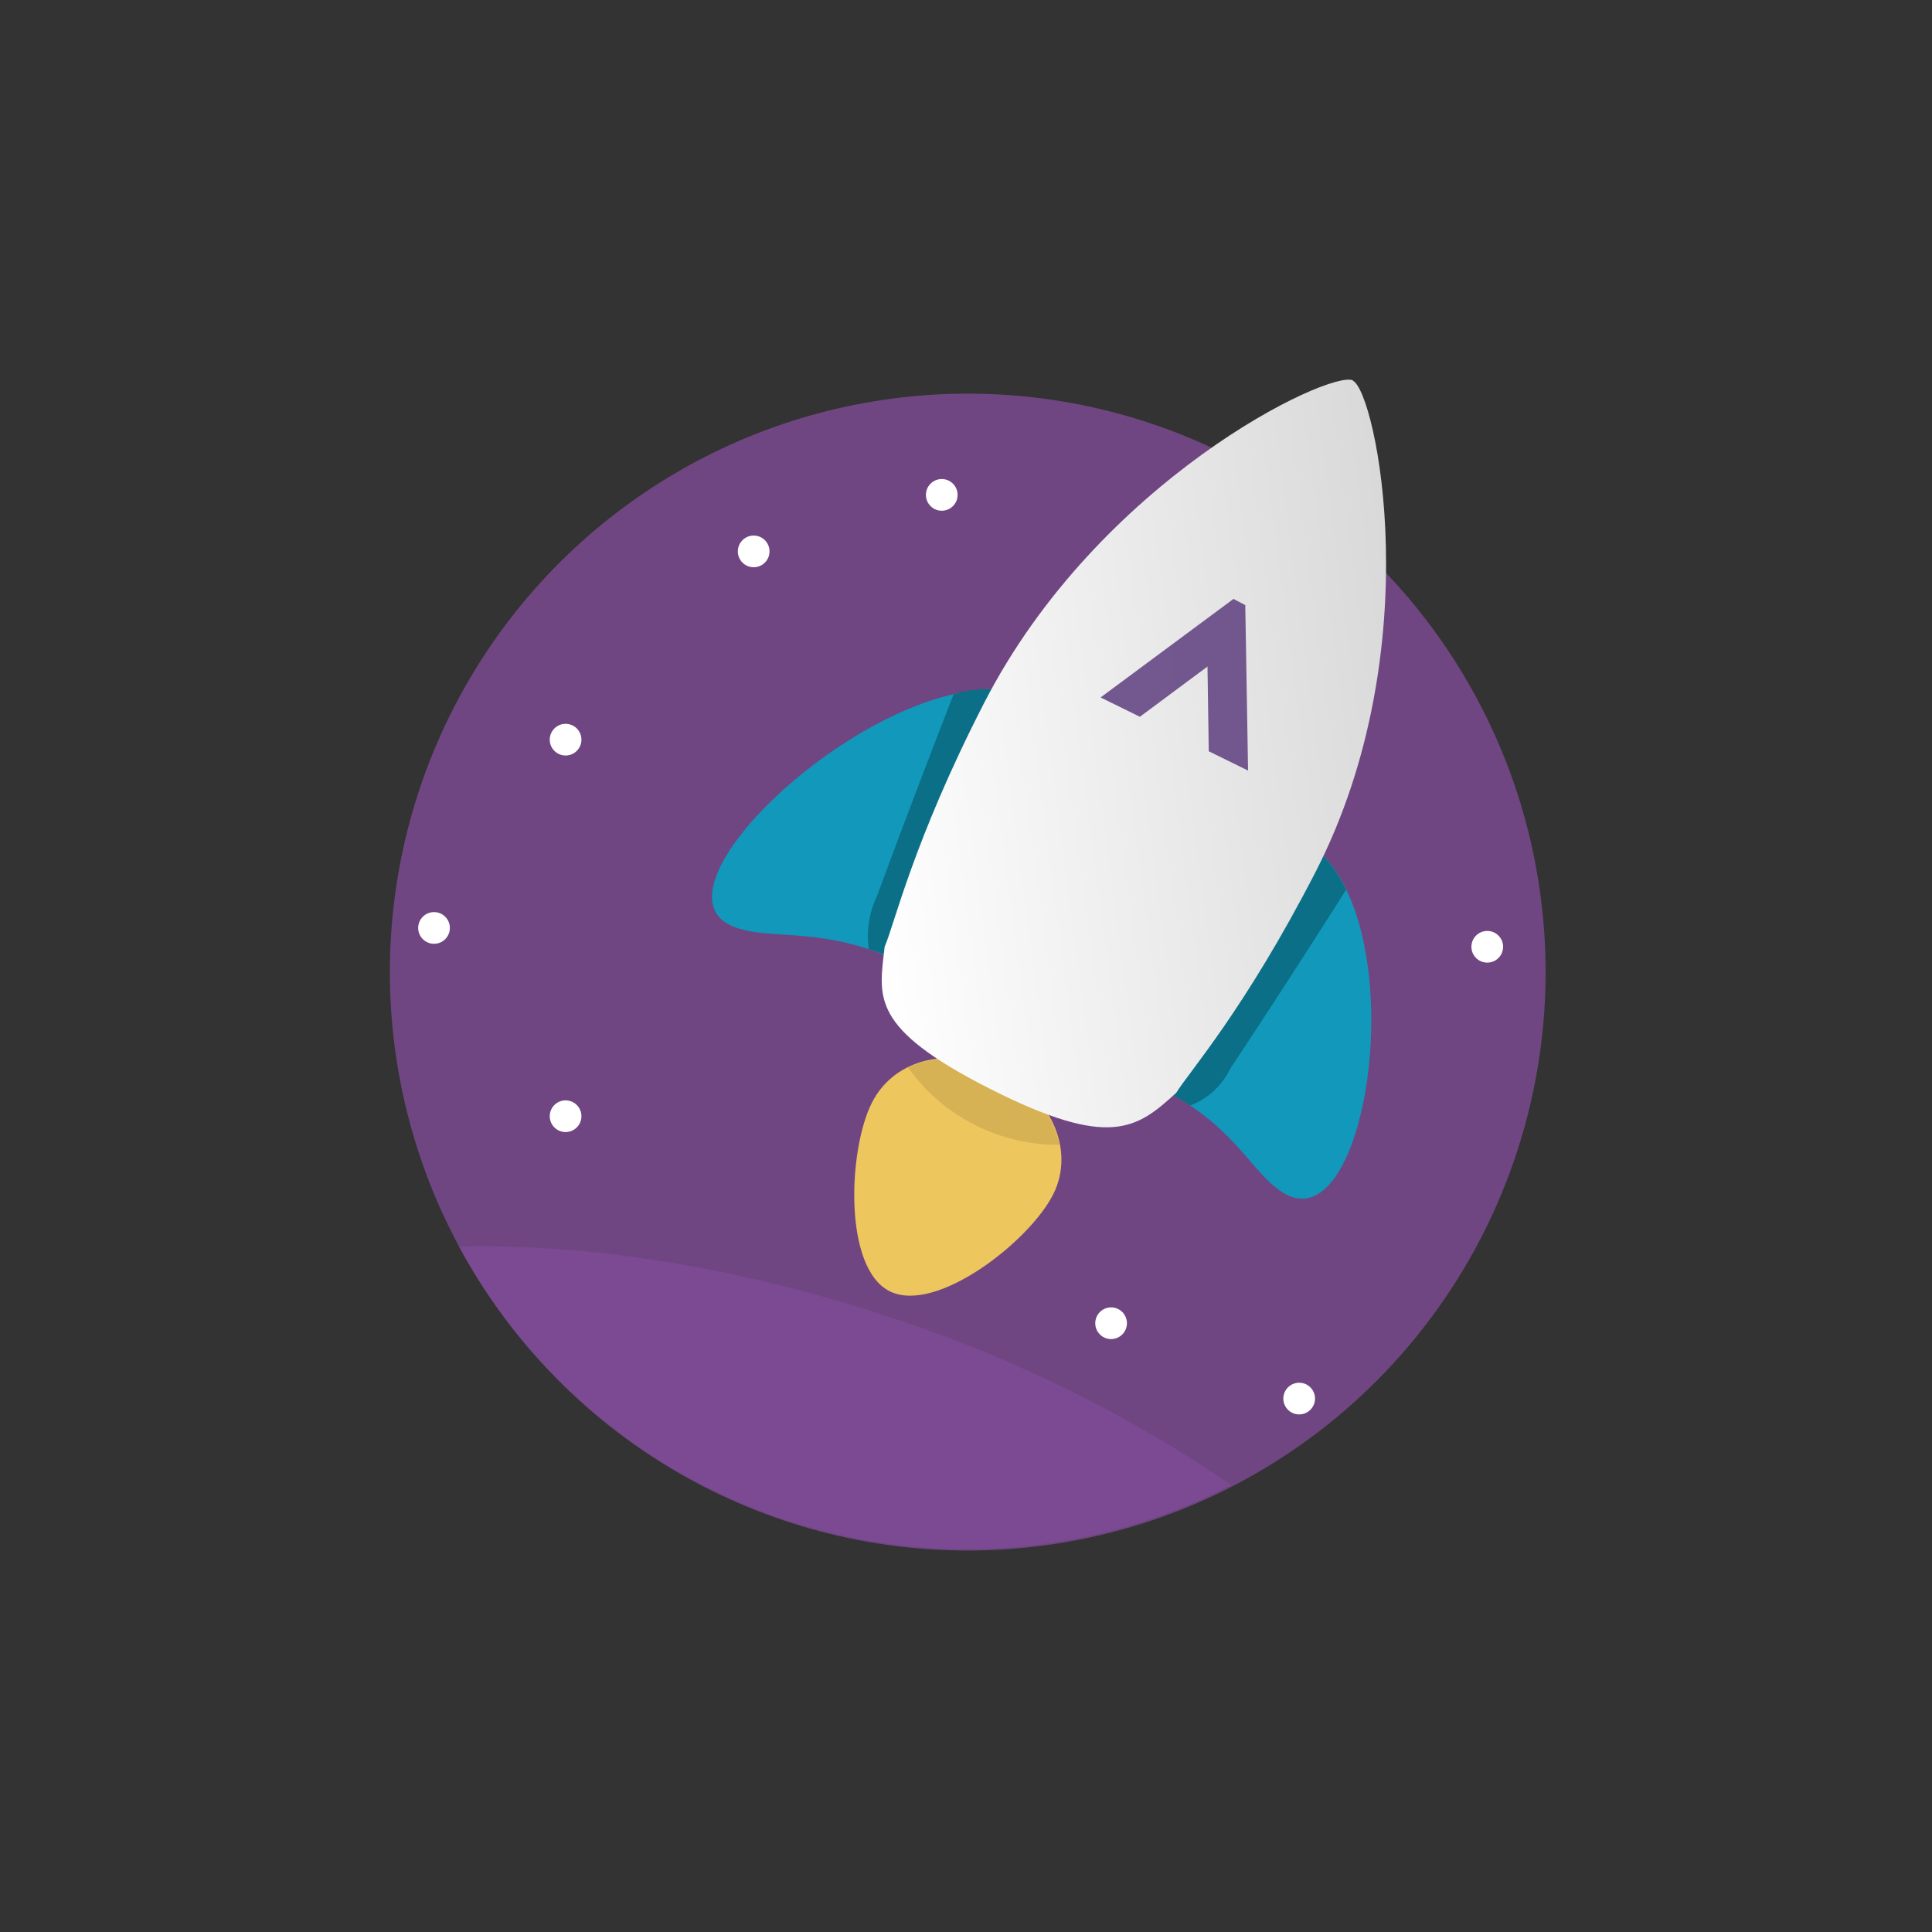
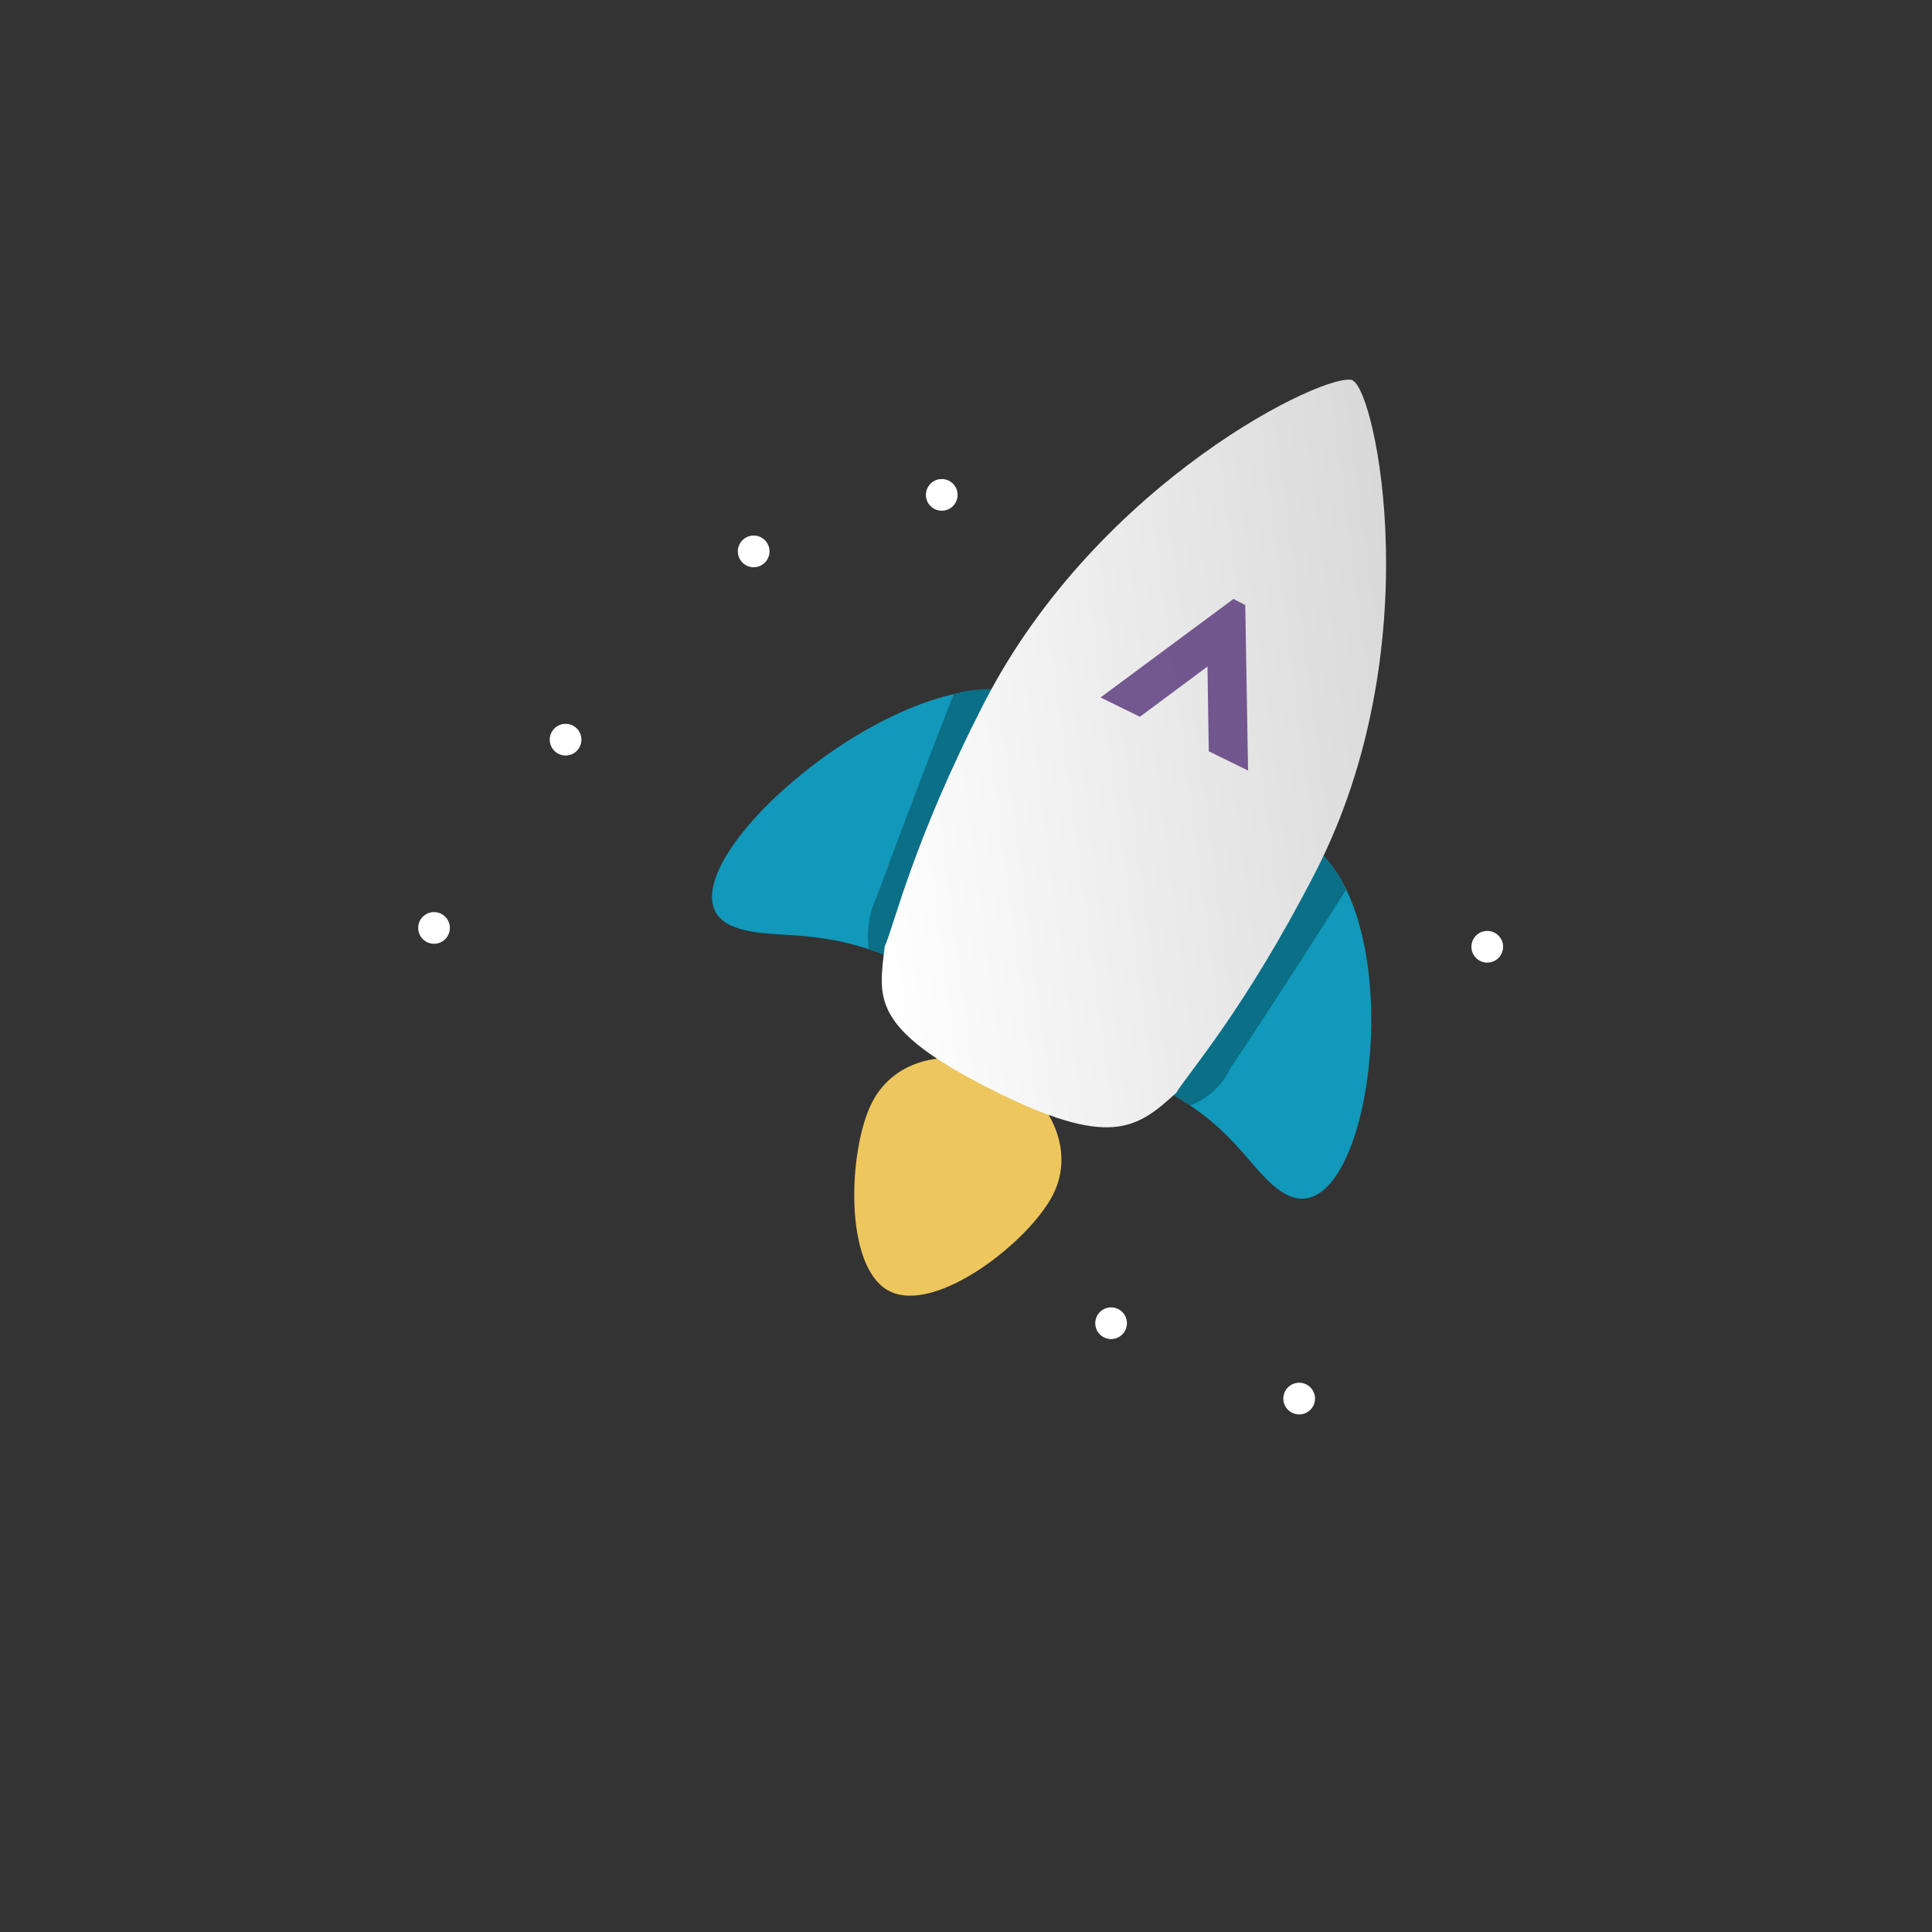
<svg xmlns="http://www.w3.org/2000/svg" id="Layer_1" data-name="Layer 1" viewBox="0 0 200 200">
  <rect x="0" y="0" width="200" height="200" fill="#333333" stroke="none" />
  <defs>
    <style>.cls-1{fill:none;}.cls-2{fill:#7e4b96;}.cls-2,.cls-9{opacity:0.8;}.cls-3{clip-path:url(#clip-path);}.cls-4{fill:#eec65e;}.cls-5{fill:#1198ba;}.cls-6{fill:#0a6f87;}.cls-7{fill:#d6b255;}.cls-8{fill:url(#linear-gradient);}.cls-10{fill:#553378;}.cls-11{fill:#fff;}</style>
    <clipPath id="clip-path">
      <rect class="cls-1" x="73.22" y="49.17" width="82.07" height="82.48" transform="translate(-22.35 39.75) rotate(-18.01)" />
    </clipPath>
    <linearGradient id="linear-gradient" x1="218.22" y1="-134.04" x2="276.4" y2="-134.04" gradientTransform="matrix(0.99, -0.13, 0.13, 0.99, -109.98, 244.67)" gradientUnits="userSpaceOnUse">
      <stop offset="0" stop-color="#fff" />
      <stop offset="1" stop-color="#d9d9d9" />
    </linearGradient>
  </defs>
  <title>iconography-set-1</title>
-   <ellipse class="cls-2" cx="100.18" cy="100.63" rx="59.82" ry="59.88" />
  <path class="cls-1" d="M81.32,157.35A59.65,59.65,0,0,1,47.52,129,75.37,75.37,0,0,0,30,131.32a59.82,59.82,0,0,0,110,32.86,90.53,90.53,0,0,0-12.57-10.46A59.55,59.55,0,0,1,81.32,157.35Z" />
-   <path class="cls-2" d="M127.46,153.72a139.12,139.12,0,0,0-35.6-17.45c-15.77-5.21-31.15-7.53-44.34-7.23a59.74,59.74,0,0,0,79.94,24.68Z" />
  <g class="cls-3">
    <path class="cls-4" d="M103.63,110.83c4.81,2.44,7.83,8,5.38,12.84s-12.1,12.4-16.91,10S87.8,119,90.26,114.15s8.56-5.77,13.37-3.32Zm0,0" />
    <path class="cls-5" d="M137,88.58c9.15,9.58,4.38,40.33-4.22,34.86-3.48-2.21-4.89-7.1-13.44-11.2,0,0,2.51-.35,4.49-3.8C128.69,101.37,137,88.62,137,88.58Zm0,0" />
    <path class="cls-5" d="M104.15,71.46C90.09,69.88,66,92.38,76.12,96c4.1,1.47,9.26-.36,18.15,4.05,0,0-1.25-2.24.56-5.92,3.22-8.2,9.27-22.65,9.32-22.66Zm0,0" />
  </g>
  <path class="cls-6" d="M99.25,71.74l-.52.11C97.1,76,93.15,86.29,90.81,92.72a9.6,9.6,0,0,0-.87,5.53,26.93,26.93,0,0,1,2.71,1,11.63,11.63,0,0,1,1.29-4.86c3-8.22,8.67-23,8.71-23.05a13.44,13.44,0,0,0-3.4.36Zm-.09.21" />
  <path class="cls-6" d="M137,88.59c-1.16,1.86-8.46,13.62-12.94,20.33a7.76,7.76,0,0,1-3.92,3.73,31.25,31.25,0,0,1,3.07,1.79,7.56,7.56,0,0,0,4.13-3.8c3.75-5.62,9.55-14.63,12-18.53a14.06,14.06,0,0,0-2.23-3.38Zm.14.15" />
  <g class="cls-3">
-     <path class="cls-7" d="M94,110.51a19.08,19.08,0,0,0,15.68,8,11.3,11.3,0,0,0-6.07-7.68,11,11,0,0,0-9.61-.32Zm0,0" />
-     <path class="cls-8" d="M140.05,39.41c2.39,1.14,8,27.68-3.84,50.81-7.36,14.32-13.2,20.84-14.44,22.9-4.06,3.71-6.85,5.9-19.33-.43S91,103.2,91.58,98c1-2.25,2.93-10.88,10.28-25.2,11.87-23.13,35.73-34.5,38.19-33.43Zm0,0" />
+     <path class="cls-8" d="M140.05,39.41c2.39,1.14,8,27.68-3.84,50.81-7.36,14.32-13.2,20.84-14.44,22.9-4.06,3.71-6.85,5.9-19.33-.43S91,103.2,91.58,98c1-2.25,2.93-10.88,10.28-25.2,11.87-23.13,35.73-34.5,38.19-33.43m0,0" />
  </g>
  <g id="_Group_" data-name="&lt;Group&gt;" class="cls-9">
    <path class="cls-10" d="M128.91,62.64l.29,17.13-4.07-2L125,69l-7,5.2-4.07-2L127.69,62Z" />
  </g>
  <circle class="cls-11" cx="44.93" cy="96.06" r="1.64" />
-   <circle class="cls-11" cx="58.55" cy="115.55" r="1.64" />
  <circle class="cls-11" cx="58.55" cy="76.57" r="1.64" />
  <circle class="cls-11" cx="78.02" cy="57.08" r="1.64" />
  <circle class="cls-11" cx="97.49" cy="51.23" r="1.64" />
  <circle class="cls-11" cx="153.96" cy="98.01" r="1.64" />
  <circle class="cls-11" cx="115.02" cy="136.98" r="1.64" />
  <circle class="cls-11" cx="134.49" cy="144.78" r="1.64" />
</svg>